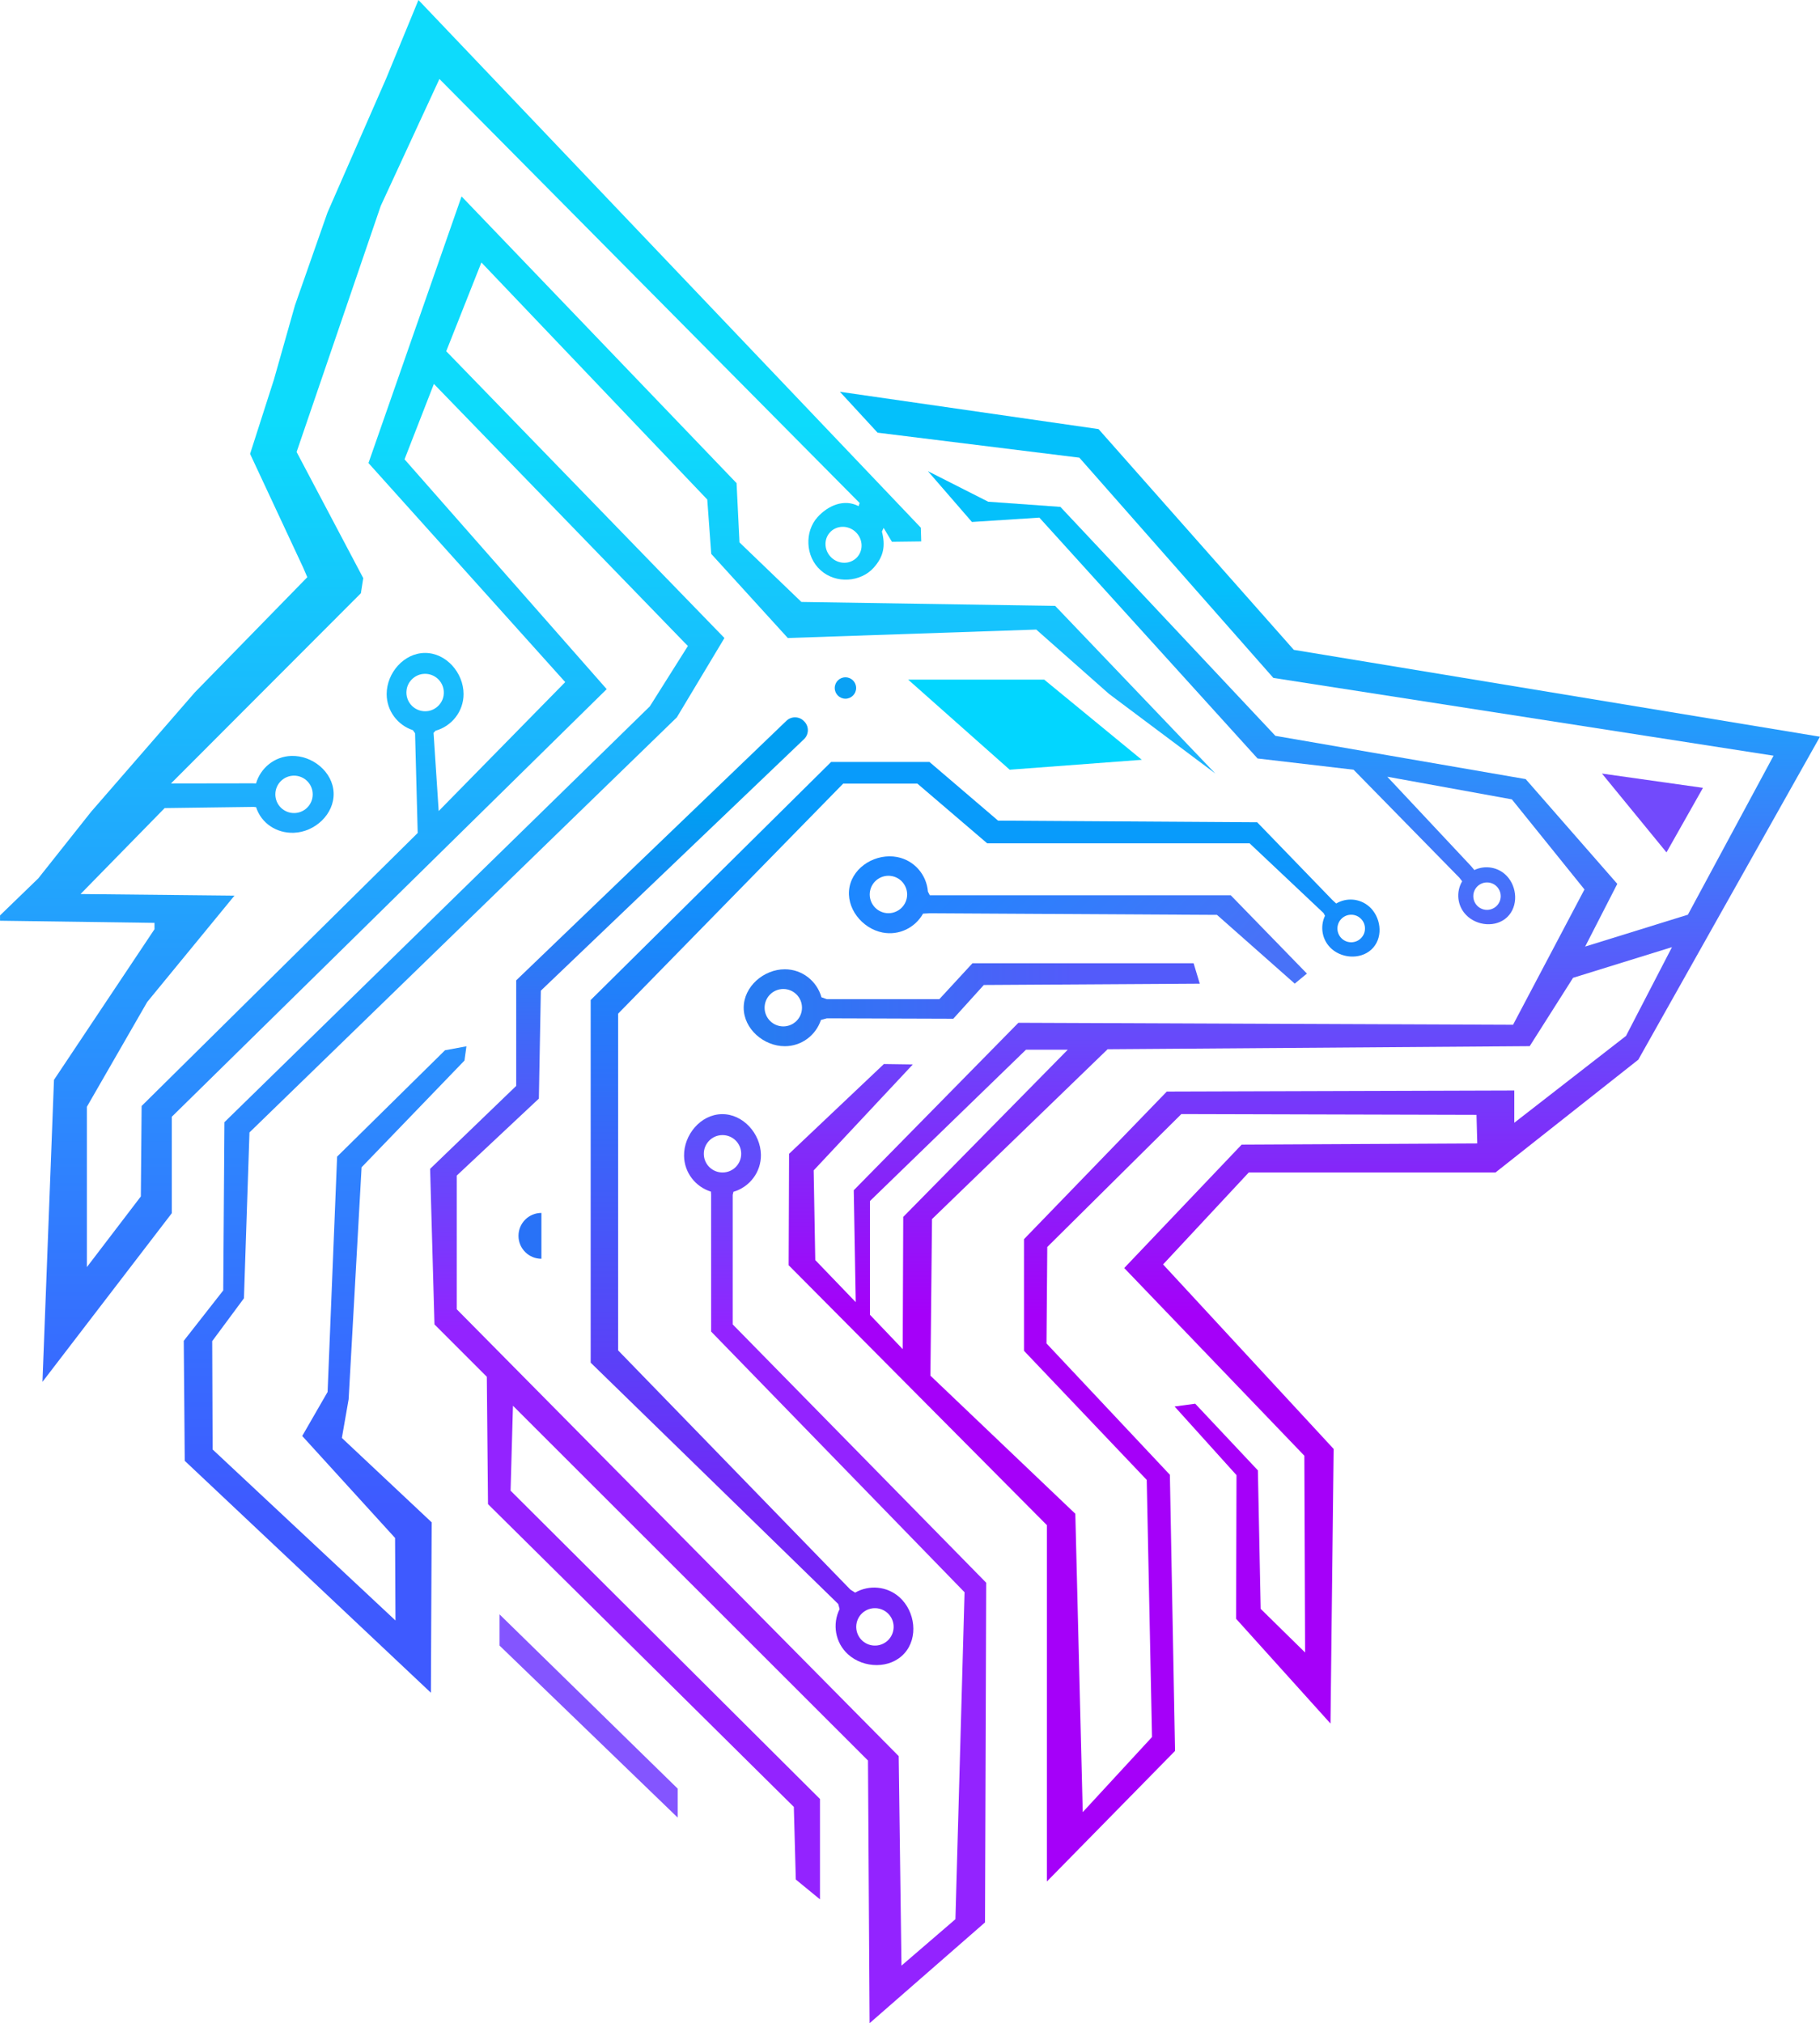
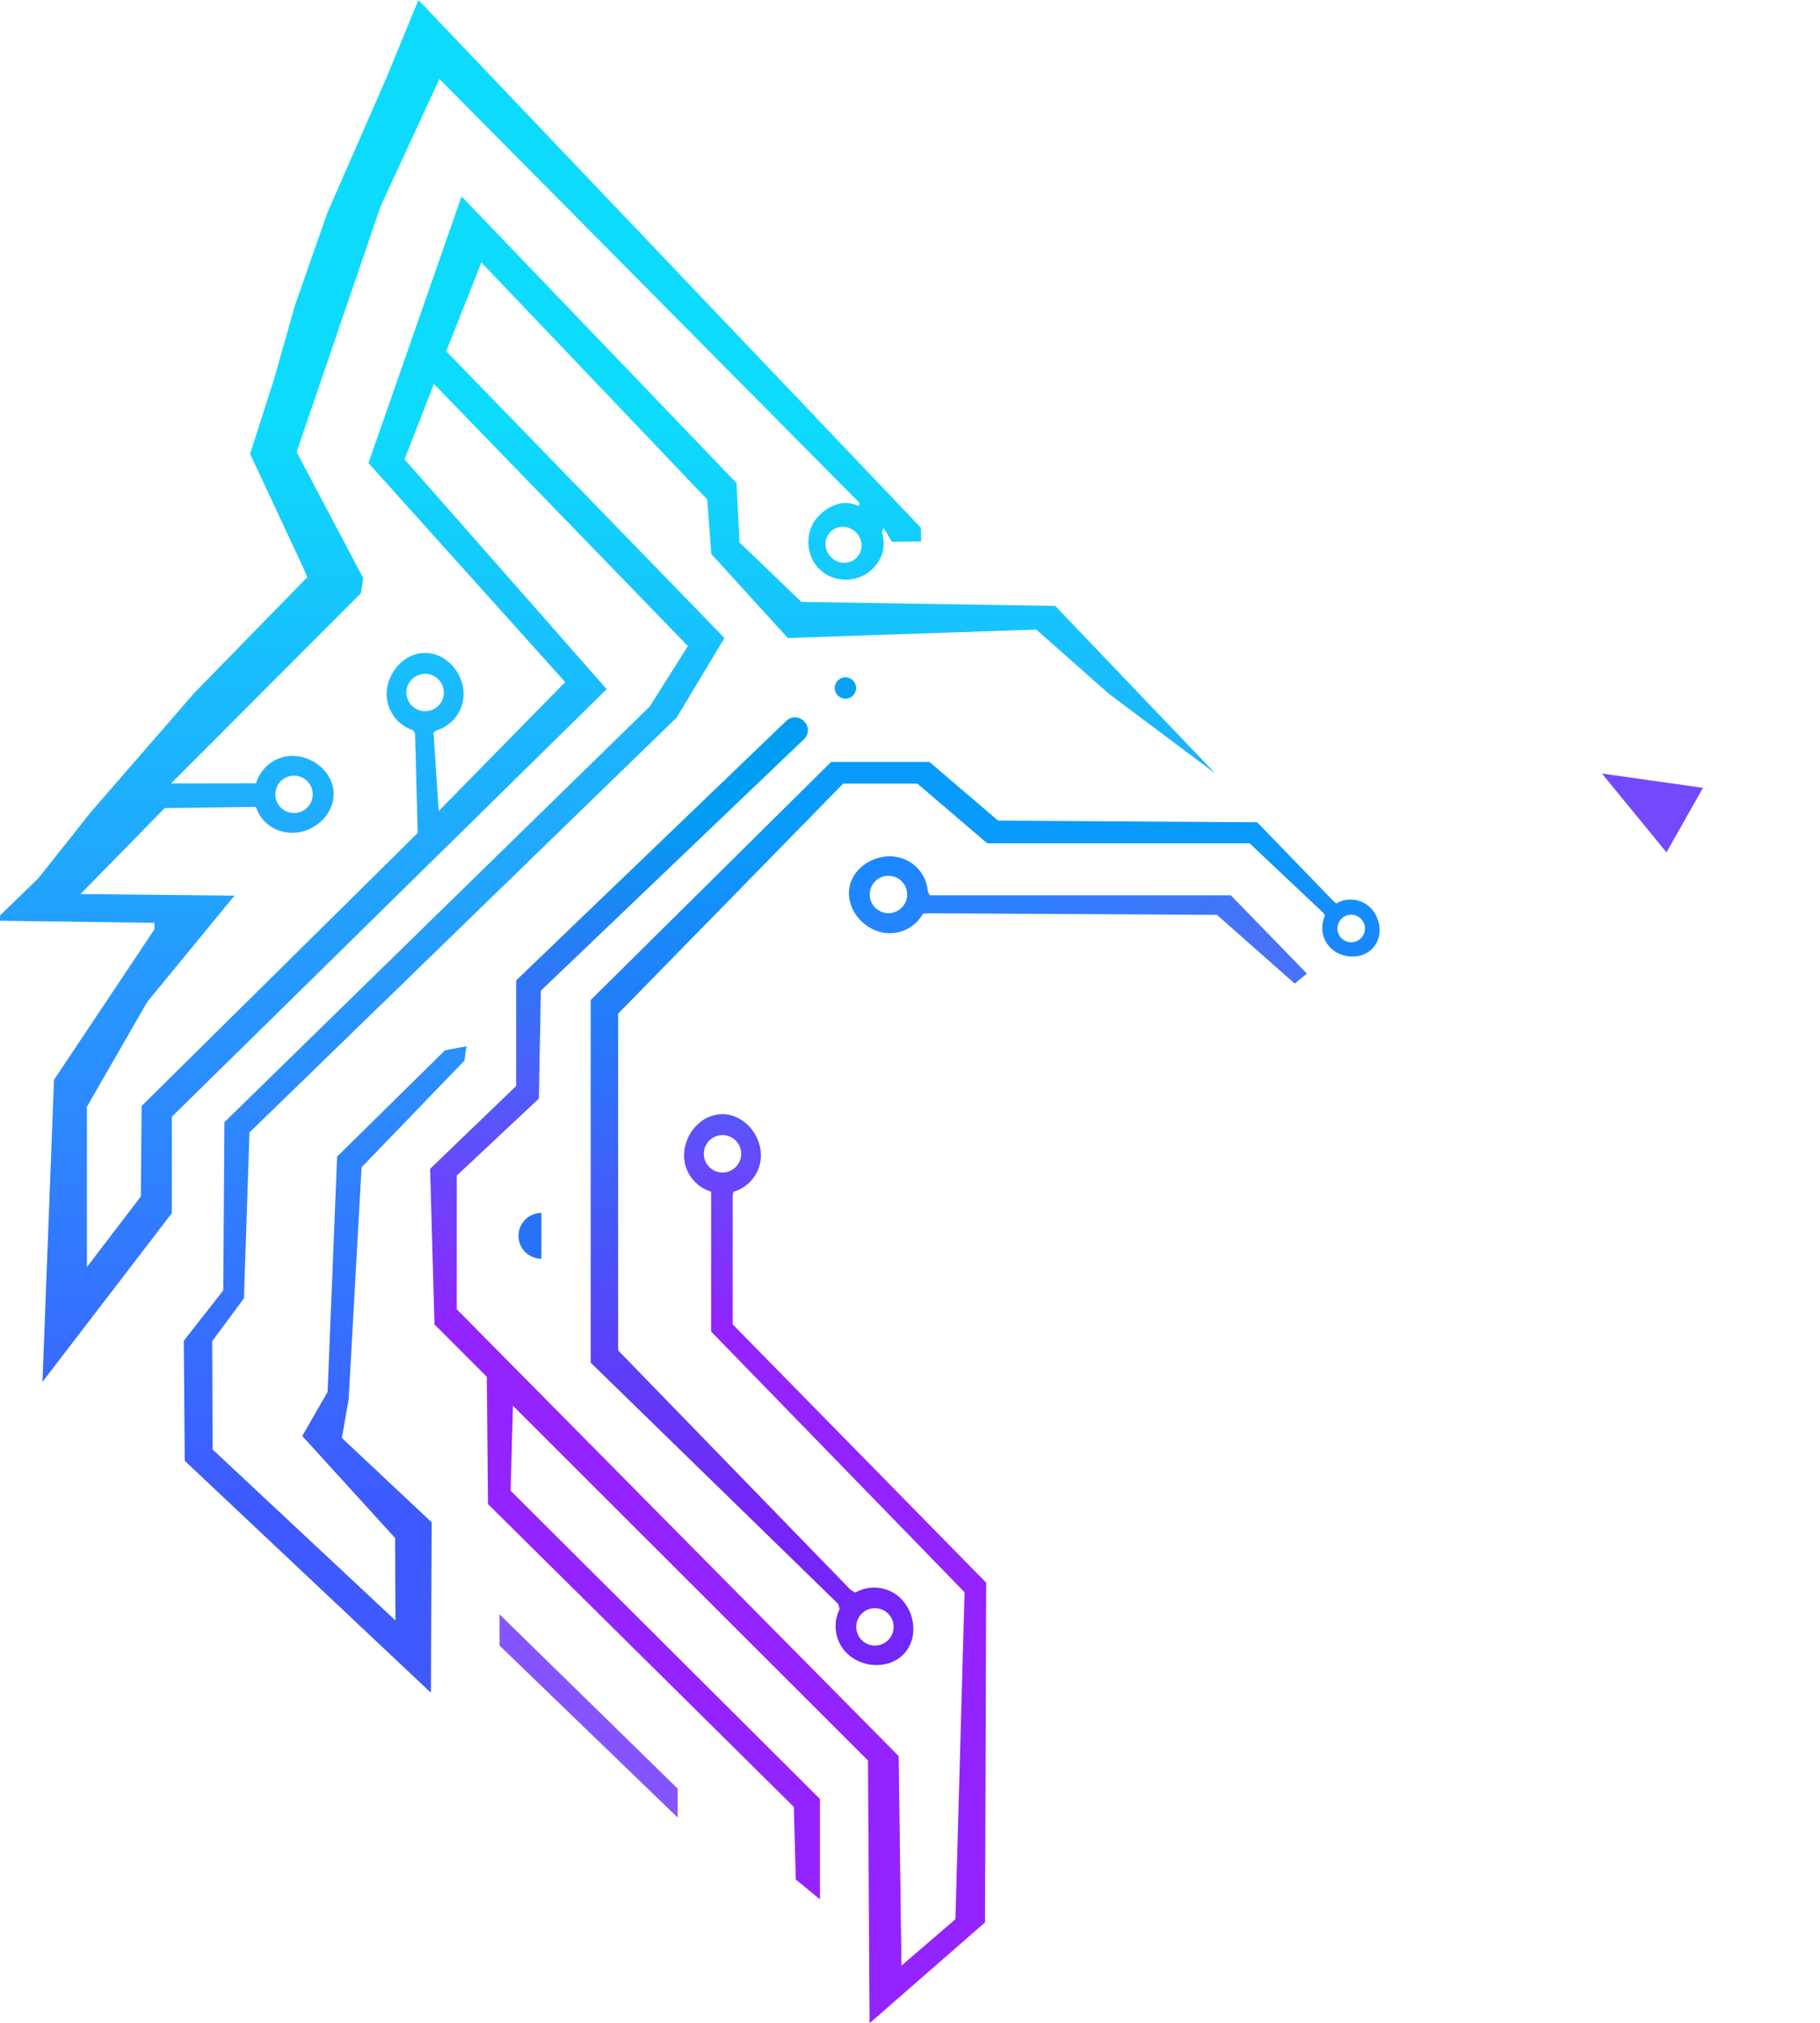
<svg xmlns="http://www.w3.org/2000/svg" id="Layer_2" data-name="Layer 2" viewBox="0 0 444 493.42">
  <defs>
    <style>
      .cls-1 {
        fill: #724afc;
      }

      .cls-2 {
        fill: url(#linear-gradient-2);
      }

      .cls-3 {
        fill: url(#linear-gradient-4);
      }

      .cls-4 {
        fill: url(#linear-gradient-3);
      }

      .cls-5 {
        fill: url(#linear-gradient-5);
      }

      .cls-6 {
        fill: #2872f7;
      }

      .cls-7 {
        fill: #0aa1f4;
      }

      .cls-8 {
        fill: #8455ff;
      }

      .cls-9 {
        fill: #02d6ff;
      }

      .cls-10 {
        fill: url(#linear-gradient-6);
      }

      .cls-11 {
        fill: url(#linear-gradient);
      }
    </style>
    <linearGradient id="linear-gradient" x1="148.23" y1="412.83" x2="148.23" y2="0" gradientUnits="userSpaceOnUse">
      <stop offset=".11" stop-color="#3e5aff" />
      <stop offset=".75" stop-color="#0ddbfc" />
    </linearGradient>
    <linearGradient id="linear-gradient-2" x1="294.98" y1="261.29" x2="227.61" y2="193.92" gradientUnits="userSpaceOnUse">
      <stop offset=".14" stop-color="#4872f8" />
      <stop offset=".99" stop-color="#1b88ff" />
    </linearGradient>
    <linearGradient id="linear-gradient-3" x1="181.43" y1="245.03" x2="292.69" y2="245.03" gradientUnits="userSpaceOnUse">
      <stop offset=".06" stop-color="#287bf2" />
      <stop offset=".72" stop-color="#535bfa" />
    </linearGradient>
    <linearGradient id="linear-gradient-4" x1="172.8" y1="493.42" x2="172.8" y2="174.95" gradientUnits="userSpaceOnUse">
      <stop offset=".53" stop-color="#9323ff" />
      <stop offset=".93" stop-color="#009ef2" />
    </linearGradient>
    <linearGradient id="linear-gradient-5" x1="240.32" y1="406.09" x2="240.32" y2="185.83" gradientUnits="userSpaceOnUse">
      <stop offset=".17" stop-color="#7326f7" />
      <stop offset=".92" stop-color="#089bfb" />
    </linearGradient>
    <linearGradient id="linear-gradient-6" x1="318.19" y1="95.56" x2="318.19" y2="458.85" gradientUnits="userSpaceOnUse">
      <stop offset=".13" stop-color="#04c0fb" />
      <stop offset=".62" stop-color="#a500f9" />
    </linearGradient>
  </defs>
  <g id="Layer_1-2" data-name="Layer 1">
    <g>
      <path class="cls-11" d="M257.44,147.77l-61.94-.97-15.1-14.52-.71-14.45L112.6,47.9l-22.71,65.03,48,53.42-30.87,31.45-1.25-19.07.49-.52c3.94-1.1,6.83-4.69,6.83-8.94,0-5.13-4.2-10.03-9.38-10.03s-9.38,4.9-9.38,10.03c0,4.1,2.68,7.58,6.4,8.81l.53.76.64,24.31-67.35,66.58-.19,22.06-13.16,17.23v-39.1l14.71-25.55,21.29-25.94-37.55-.39,20.52-20.96,21.72-.29.59.07c1.24,3.9,4.96,6.39,9.21,6.24,5.13-.18,9.88-4.54,9.7-9.72-.18-5.17-5.23-9.2-10.35-9.02-4.1.14-7.48,2.95-8.58,6.71l-.82-.03-19.92.03,46.32-46.39.58-3.68-16.26-30.77,20.52-60,14.32-30.97,102.52,103.42-.26.76c-3.55-1.85-7.46-.16-10.04,2.71-3.11,3.45-3.02,9.52.77,12.92,3.78,3.41,9.82,2.87,12.93-.59,2.49-2.76,2.92-5.4,2.03-8.84l.42-.9,2.02,3.39,7.15-.09-.1-3.35L102.08,0l-7.87,19.13-14.32,32.71-7.94,22.65-5.13,18.1-5.81,18.1,12.94,27.71,1.02,2.37-27.44,28.09-25.29,29.1-12.9,16.26-9.33,9.03v1.3l37.68.52v1.55l-24.52,36.74-2.81,73.65,31.55-41.13v-23.52l38.42-37.74,67.68-66.55-49.32-56.05,7.16-18.39,61.16,63.1.81.81-9.29,14.73-103.78,101.41-.29,41.03-9.63,12.29.24,29.27,60.05,56.56.19-41.56-21.91-20.58,1.65-9.43,3.16-56.58,25.1-26.03.48-3.48-5.23.97-26.32,25.94-2.32,57.39-6.19,10.74,22.65,24.87.1,20.13-44.61-41.71-.1-26.42,7.74-10.45,1.35-40.45,104.26-101.23,11.61-19.35-67.87-69.94,8.58-21.65,55.1,57.81.97,13.26,18.68,20.52,60.61-2.06,17.74,15.68,25.94,19.42-39.03-40.84ZM71.73,189.17c2.52,0,4.56,2.04,4.56,4.56,0,2.52-2.04,4.56-4.56,4.56-2.52,0-4.56-2.04-4.56-4.56,0-2.52,2.04-4.56,4.56-4.56ZM209.12,135.87c-1.59,1.76-4.37,1.85-6.21.19-1.84-1.66-2.05-4.43-.46-6.2,1.59-1.76,4.37-1.85,6.21-.19,1.84,1.66,2.05,4.43.46,6.2ZM99.2,168.18c.29-1.92,1.87-3.49,3.79-3.79,3.08-.47,5.7,2.15,5.23,5.23-.29,1.92-1.87,3.49-3.79,3.79-3.08.47-5.7-2.15-5.23-5.23Z" />
-       <polygon class="cls-9" points="246.32 187.72 278.55 185.3 254.74 165.75 221.55 165.75 246.32 187.72" />
      <path class="cls-2" d="M226.37,217.43c-.33-4.08-3.3-7.6-7.48-8.41-5.04-.98-10.65,2.21-11.64,7.29-.99,5.08,3.03,10.14,8.06,11.12,4.03.78,7.95-1.19,9.87-4.61l1.65-.09,70.06.39,18.97,16.77,2.97-2.45-18.58-19.1h-73.42l-.47-.91ZM221.22,219.02c-.48,2.47-2.88,4.09-5.35,3.61-2.47-.48-4.09-2.88-3.61-5.35s2.88-4.09,5.35-3.61c2.47.48,4.09,2.88,3.61,5.35Z" />
-       <path class="cls-4" d="M291.19,234.92h-53.95l-8.08,8.76h-27.44l-1.32-.46c-1.1-3.94-4.69-6.83-8.94-6.83-5.13,0-10.03,4.2-10.03,9.38s4.9,9.38,10.03,9.38c4.1,0,7.58-2.68,8.81-6.4l1.45-.4,30.84.1,7.45-8.23,52.68-.32-1.5-4.97ZM191.09,250.32c-2.52,0-4.56-2.04-4.56-4.56s2.04-4.56,4.56-4.56,4.56,2.04,4.56,4.56-2.04,4.56-4.56,4.56Z" />
      <path class="cls-3" d="M178.96,290.65c3.92-1.17,6.75-4.8,6.67-9.06-.09-5.13-4.37-9.96-9.55-9.87s-9.29,5.07-9.2,10.2c.07,4.1,2.81,7.53,6.56,8.7l.04.71v33.41s61.83,63.58,61.83,63.58l-2.23,79.74-13.16,11.32-.68-51.1-107.81-108.97v-32.61l20.03-18.77.48-26.32,64.2-61.34c1.21-1.15,1.26-3.06.11-4.28l-.09-.09c-1.16-1.23-3.09-1.28-4.31-.11l-65.92,63.3v25.74l-21,20.23,1.06,37.94,12.77,12.77.29,31.06,74.61,73.84.48,17.71,5.9,4.84v-24.48l-75.48-75.19.58-20.71,86.61,86.52.39,64.06,28.16-24.58.29-82.84-61.84-63v-31.6s.17-.74.17-.74ZM176.34,285.95c-2.52.04-4.6-1.96-4.64-4.48s1.96-4.6,4.48-4.64,4.6,1.96,4.64,4.48-1.96,4.6-4.48,4.64Z" />
      <path class="cls-6" d="M132.08,306.99c-3.09,0-5.59-2.5-5.59-5.59s2.5-5.59,5.59-5.59" />
      <circle class="cls-7" cx="206.25" cy="167.79" r="2.61" />
      <path class="cls-5" d="M333.96,221.05c-2.28-1.98-5.51-2.17-7.99-.7l-.98-.91-18.29-18.9-63.21-.4-16.74-14.31h-24l-58.65,58.06v88.44l60.39,58.85.34,1.24c-1.82,3.66-1.09,8.21,2.07,11.06,3.81,3.43,10.26,3.6,13.73-.25s2.63-10.25-1.18-13.68c-3.05-2.74-7.43-3.08-10.83-1.14l-1.15-.72-56.67-58.35v-82.13l54.9-56.1h18.1l17.03,14.56h64.02l18.06,17.03.33.64c-1.29,2.72-.7,6.06,1.67,8.12,2.85,2.48,7.61,2.52,10.11-.36,2.5-2.88,1.8-7.58-1.05-10.06ZM210.05,393.71c1.69-1.87,4.57-2.02,6.45-.34,1.87,1.69,2.02,4.57.34,6.45-1.69,1.87-4.57,2.02-6.45.34-1.87-1.69-2.02-4.57-.34-6.45ZM332.17,228.65c-1.22,1.4-3.34,1.55-4.74.33-1.4-1.22-1.55-3.34-.33-4.74,1.22-1.4,3.34-1.55,4.74-.33,1.4,1.22,1.55,3.34.33,4.74Z" />
      <polygon class="cls-8" points="121.87 401.33 121.87 393.72 165.32 436.21 165.32 443.27 121.87 401.33" />
      <polygon class="cls-1" points="406.55 207.88 390.81 188.66 415.45 192.14 406.55 207.88" />
-       <path class="cls-10" d="M315.61,158.46l-47.61-53.81-63.1-9.1,9.19,9.97,49.23,6.1,47.32,53.71,122.03,18.97-20.9,38.78-25.06,7.77,7.84-15.29-22.35-25.55-61.06-10.55-52.45-55.84-17.61-1.26-14.71-7.45,10.74,12.39,16.45-1.06,53.23,58.74,23.42,2.74,25.81,26.33.68.88c-1.52,2.59-1.22,5.95.95,8.2,2.61,2.71,7.33,3.15,10.06.52,2.73-2.64,2.45-7.36-.17-10.07-2.09-2.16-5.28-2.63-7.87-1.39l-.75-.91-20.48-21.85,30.39,5.52,17.71,21.97-17.42,33-120.68-.48-40.16,40.84.48,27.29-9.87-10.26-.39-21.87,24.19-25.84-7.06-.1-23.13,21.89-.1,27.18,63,63.39v86.9l31.26-31.84-1.26-67.35-30.1-32.03.19-23.52,32.71-32.42,72,.19.19,6.97-57.48.29-28.65,30.1,43.94,45.77.19,48-10.84-10.65-.68-33.77-15.29-16.26-5.03.68,15.1,16.74-.1,35.03,23.03,25.55.77-66.97-41.61-45,20.9-22.42h60.19l34.84-27.51,44.32-78.77-128.39-21.19ZM360.44,216.15c1.33-1.28,3.45-1.25,4.73.08,1.28,1.33,1.25,3.45-.08,4.73-1.33,1.28-3.45,1.25-4.73-.08-1.28-1.33-1.25-3.45.08-4.73ZM220.23,329.04l-8-8.39v-27.74l38.06-36.9h10.19l-40.13,40.77-.13,32.26ZM396.65,252.66l-27.23,21.16v-7.87l-84.77.26-34.84,36v27.23l29.94,31.48,1.29,62.71-16.9,18.32-1.81-72.77-35.35-33.68.39-38.19,42.84-41.42,102.97-.75,10.58-16.67,24.13-7.48-11.23,21.68Z" />
    </g>
  </g>
</svg>